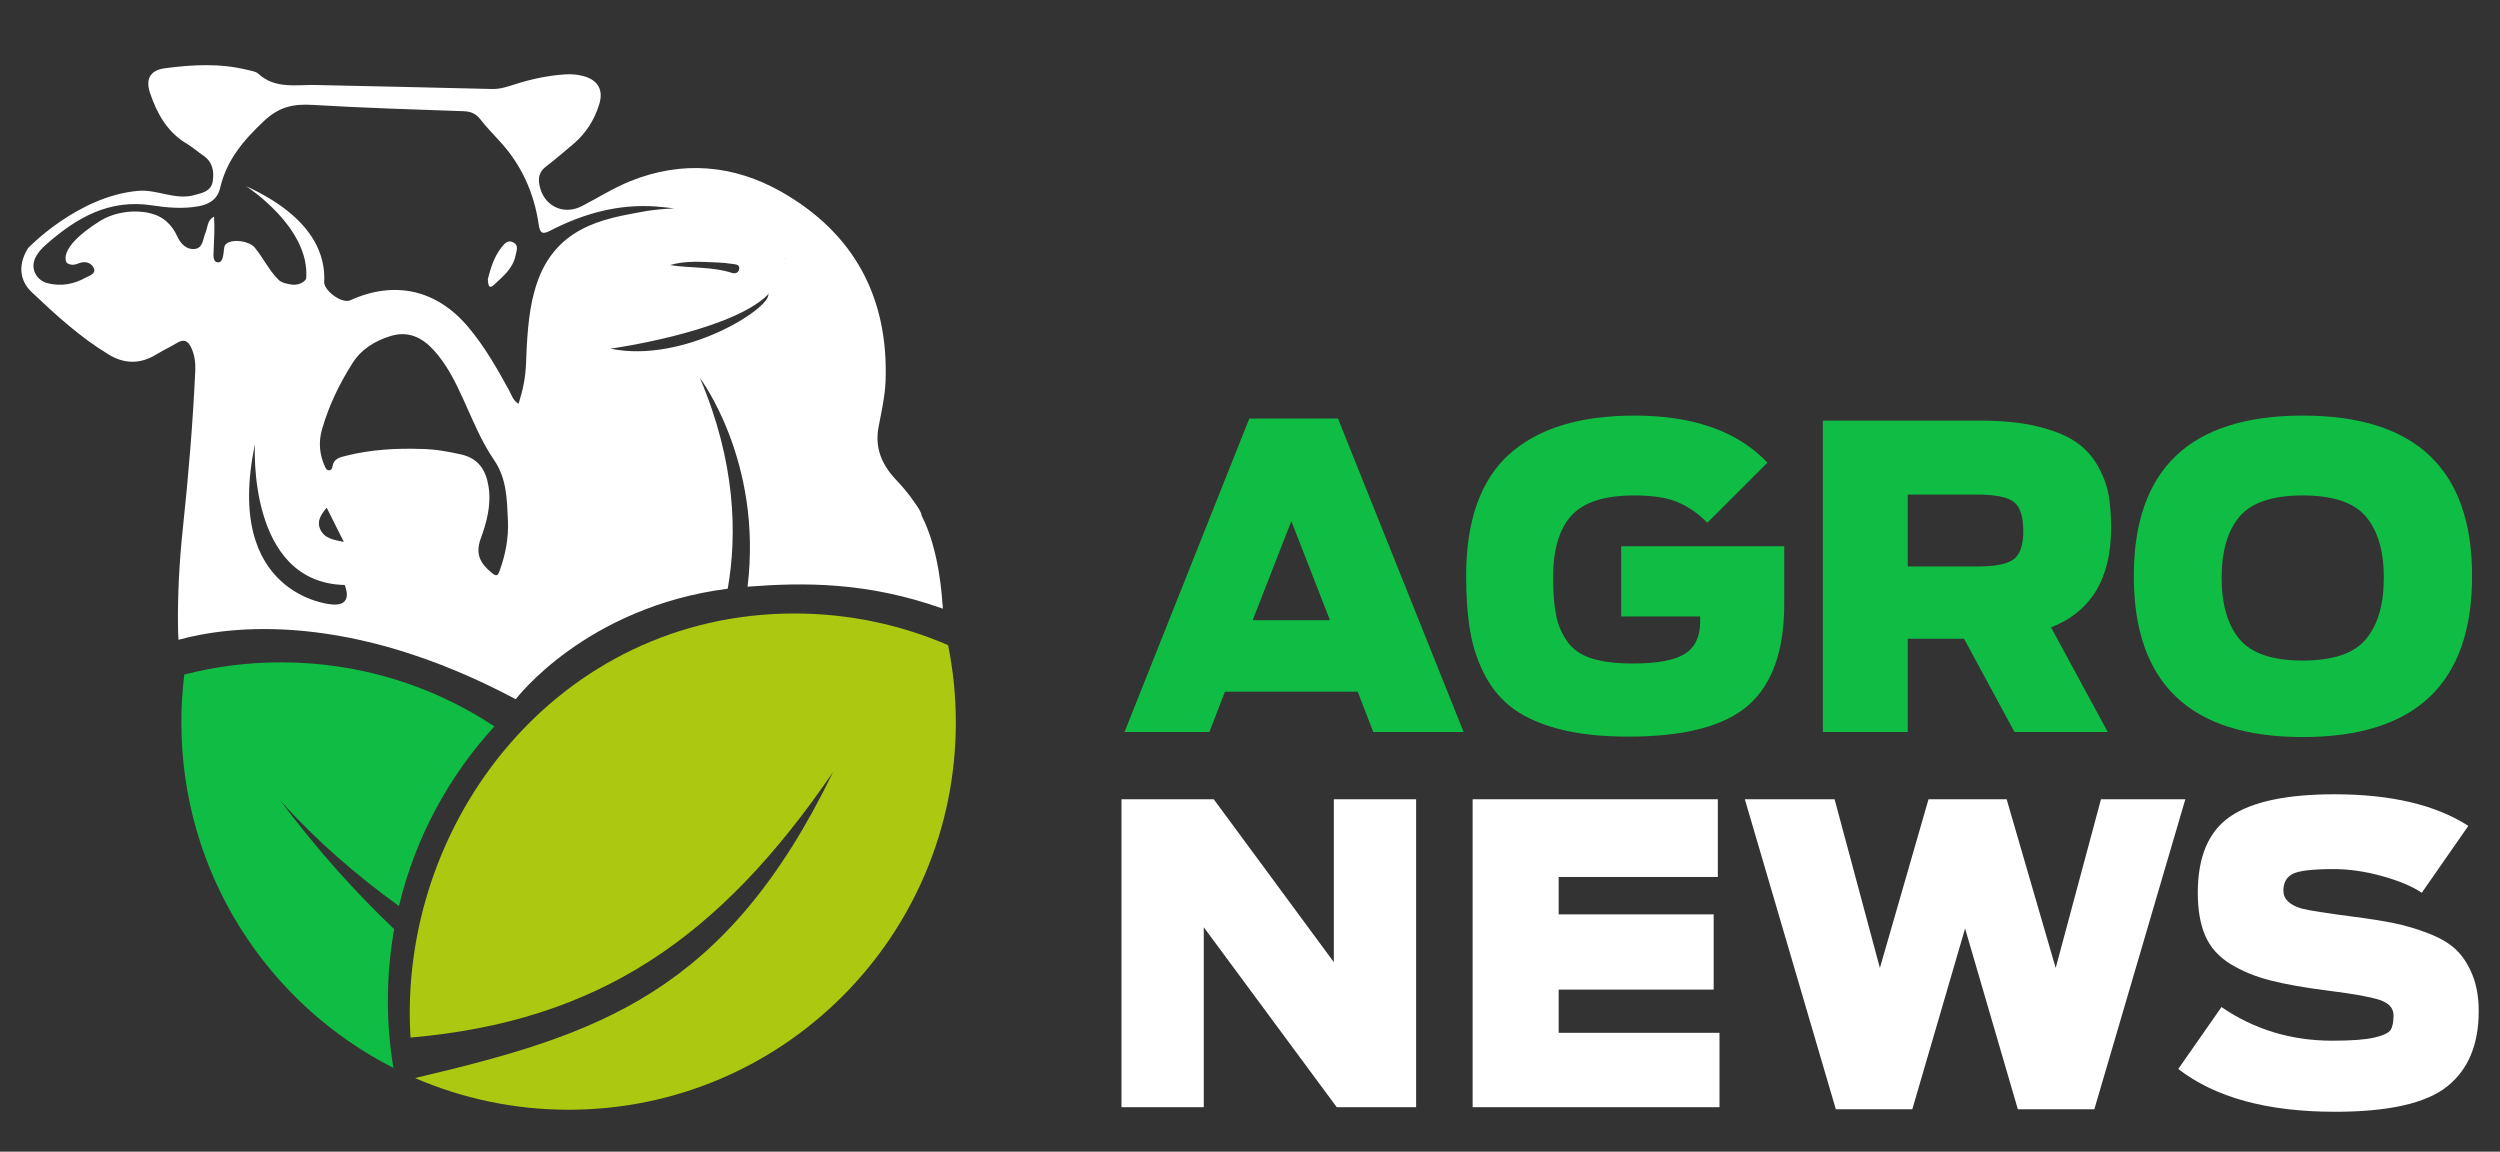
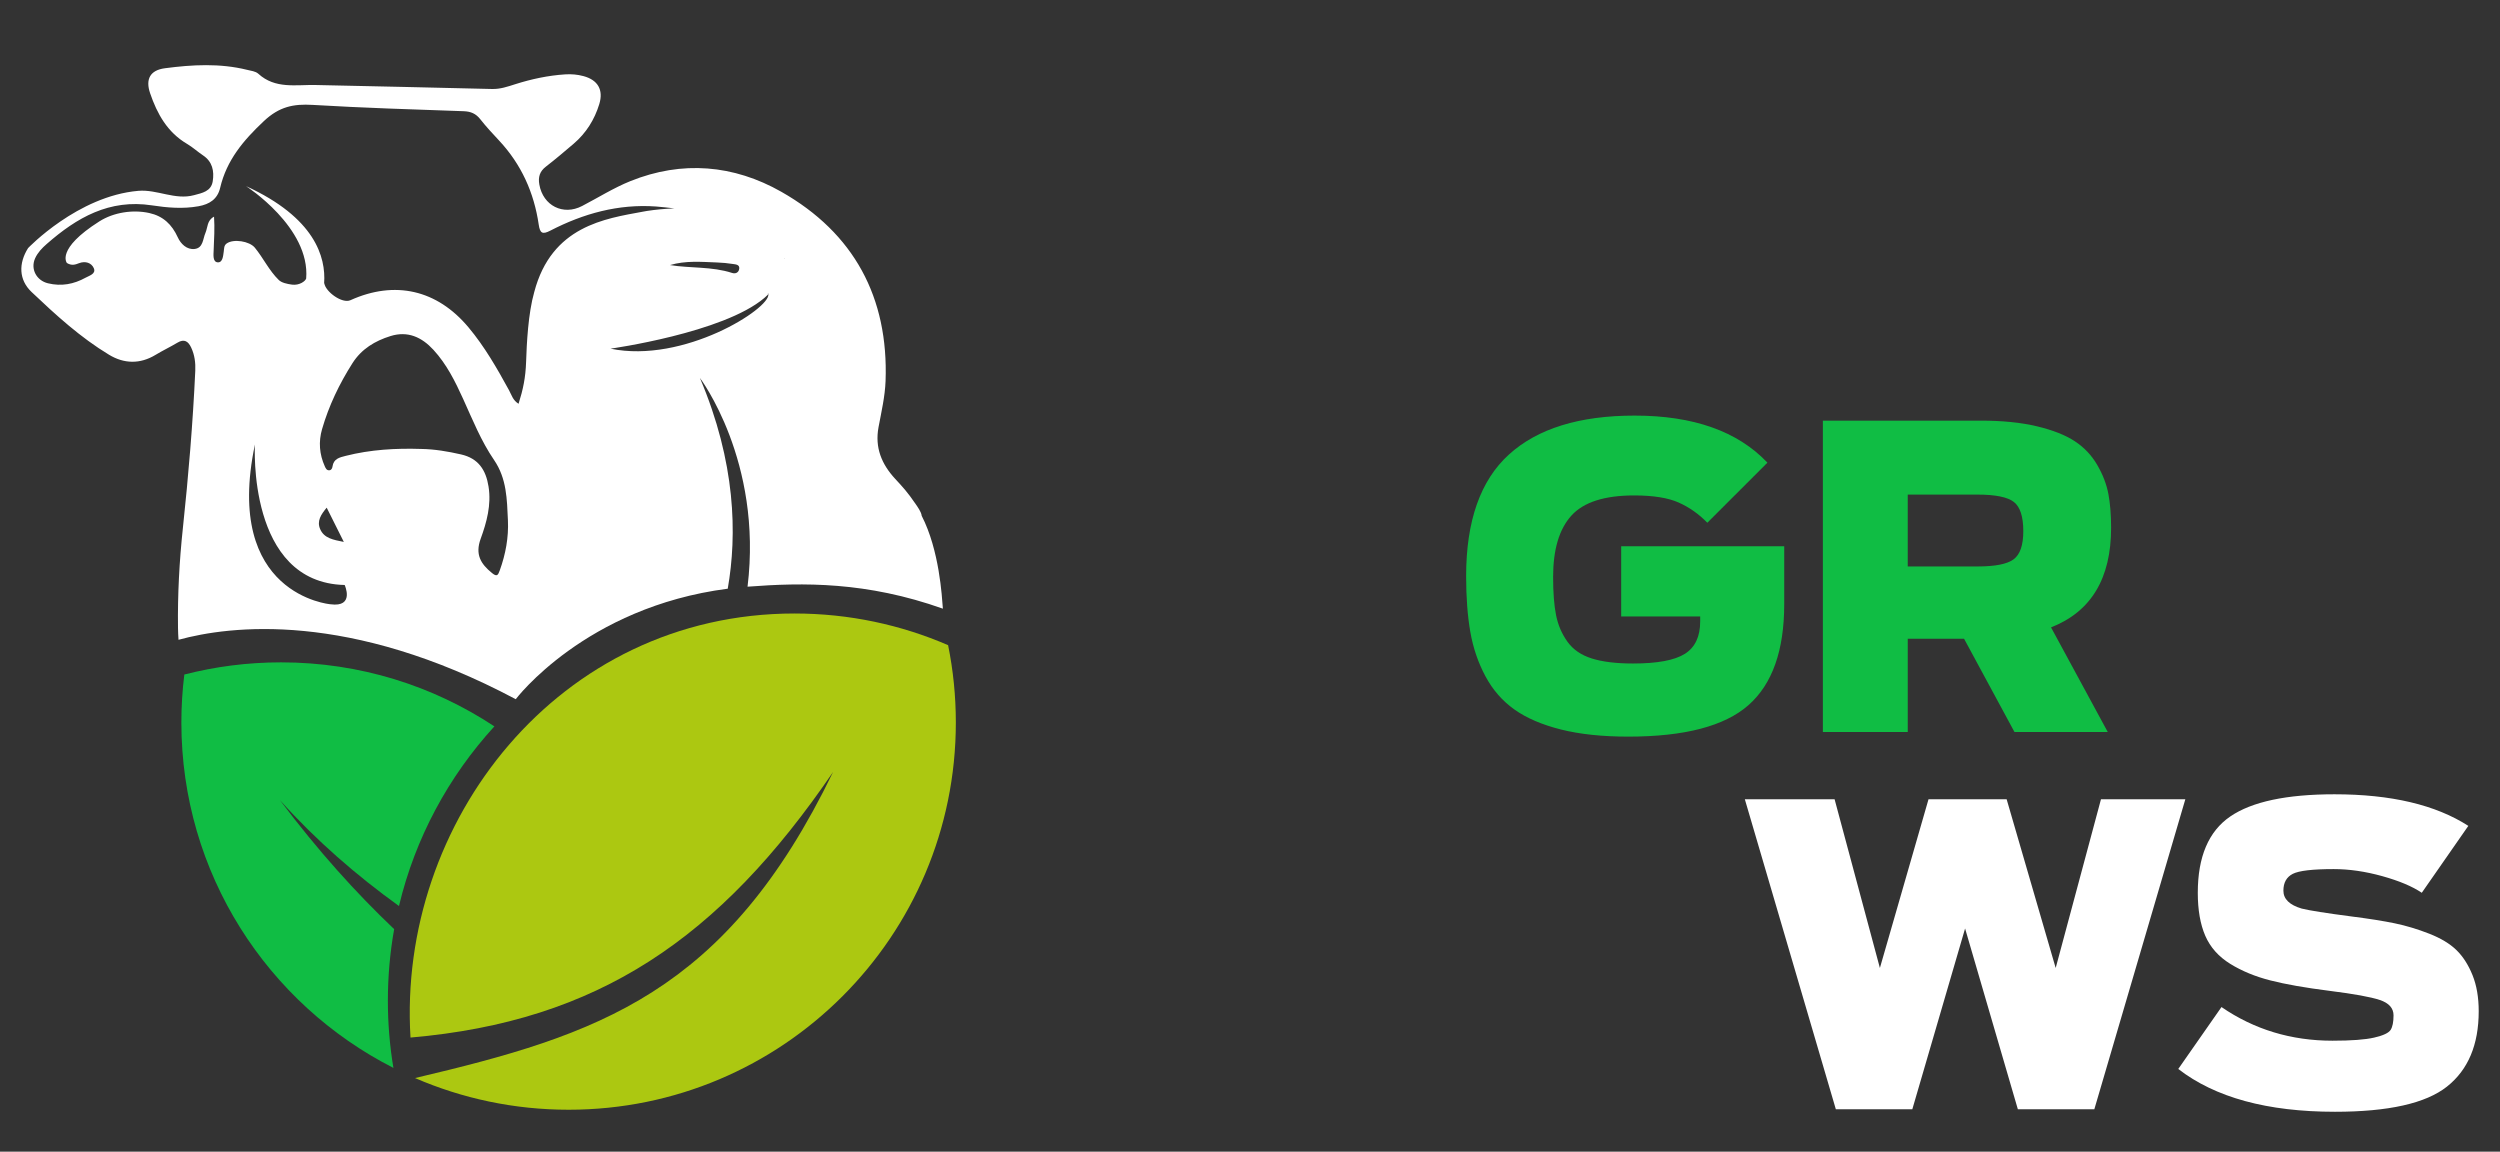
<svg xmlns="http://www.w3.org/2000/svg" xmlns:xlink="http://www.w3.org/1999/xlink" version="1.1" id="Capa_1" x="0px" y="0px" width="699px" height="322px" viewBox="0 0 699 322" enable-background="new 0 0 699 322" xml:space="preserve">
  <rect x="0" y="0" width="699" height="322" fill="#333333" stroke="none" />
-   <path fill="#10BD44" d="M314.414,204.668l34.894-87.644h24.79l35.128,87.644h-25.26l-4.348-11.278h-37.125l-4.348,11.278H314.414z   M350.248,173.416h21.617l-10.809-27.726L350.248,173.416z" />
  <g>
    <defs>
      <rect id="SVGID_1_" x="-218" y="-180.01" width="1146.302" height="644.01" />
    </defs>
    <clipPath id="SVGID_2_">
      <use xlink:href="#SVGID_1_" overflow="visible" />
    </clipPath>
    <path clip-path="url(#SVGID_2_)" fill="#10BD44" d="M455.279,205.96c-7.284,0-13.569-0.667-18.856-1.997   c-5.288-1.331-9.616-3.189-12.982-5.58c-3.368-2.389-6.07-5.481-8.105-9.281c-2.038-3.799-3.448-7.931-4.231-12.396   c-0.782-4.464-1.174-9.672-1.174-15.625c0-15.43,3.995-26.767,11.983-34.013c7.989-7.243,19.698-10.867,35.128-10.867   c16.449,0,28.823,4.388,37.126,13.158l-16.801,16.801c-2.351-2.427-5.014-4.306-7.988-5.638c-2.979-1.333-7.129-1.999-12.454-1.999   c-8.303,0-14.158,1.88-17.565,5.639c-3.405,3.76-5.109,9.479-5.109,17.153c0,4.388,0.273,7.952,0.823,10.691   c0.547,2.742,1.603,5.209,3.172,7.401c1.564,2.195,3.836,3.76,6.812,4.7c2.977,0.938,6.815,1.41,11.515,1.41   c6.813,0,11.648-0.9,14.511-2.703c2.855-1.8,4.287-4.816,4.287-9.046v-1.41h-22.087v-19.621h45.584v16.214   c0,12.923-3.33,22.322-9.986,28.196C482.222,203.022,471.021,205.96,455.279,205.96" />
    <path clip-path="url(#SVGID_2_)" fill="#10BD44" d="M563.248,204.668l-14.1-26.083h-15.742v26.083h-23.732V117.61h44.174   c6.031,0,11.259,0.53,15.686,1.587c4.424,1.058,7.948,2.449,10.572,4.17c2.624,1.725,4.719,3.937,6.286,6.639   c1.566,2.702,2.604,5.404,3.114,8.105c0.508,2.703,0.762,5.857,0.762,9.458c0,14.177-5.6,23.459-16.799,27.845l15.86,29.254   H563.248z M533.406,158.378h19.619c4.857,0,8.185-0.664,9.986-1.997c1.801-1.33,2.703-3.953,2.703-7.871   c0-4.071-0.881-6.793-2.645-8.165c-1.763-1.37-5.15-2.057-10.162-2.057h-19.502V158.378z" />
-     <path clip-path="url(#SVGID_2_)" fill="#10BD44" d="M643.844,206.077c-31.487,0-47.23-14.998-47.23-44.996   c0-29.919,15.743-44.88,47.23-44.88c31.562,0,47.346,14.961,47.346,44.88C691.189,191.079,675.405,206.077,643.844,206.077    M626.162,178.704c3.327,3.993,9.223,5.99,17.682,5.99s14.351-1.997,17.681-5.99c3.328-3.995,4.992-9.712,4.992-17.153   c0-7.44-1.664-13.139-4.992-17.095c-3.33-3.953-9.222-5.933-17.681-5.933s-14.354,1.98-17.682,5.933   c-3.33,3.956-4.993,9.654-4.993,17.095C621.169,168.992,622.832,174.709,626.162,178.704" />
-     <polygon clip-path="url(#SVGID_2_)" fill="#FFFFFF" points="313.567,309.573 313.567,223.474 339.363,223.474 372.942,269.021    372.942,223.474 395.948,223.474 395.948,309.573 373.755,309.573 336.574,259.262 336.574,309.573  " />
-     <polygon clip-path="url(#SVGID_2_)" fill="#FFFFFF" points="411.749,309.573 411.749,223.474 480.303,223.474 480.303,245.202    435.801,245.202 435.801,255.659 479.142,255.659 479.142,276.69 435.801,276.69 435.801,288.774 480.769,288.774 480.769,309.573     " />
    <polygon clip-path="url(#SVGID_2_)" fill="#FFFFFF" points="513.301,310.154 487.855,223.474 512.952,223.474 525.617,270.648    539.213,223.474 561.057,223.474 574.769,270.648 587.433,223.474 611.02,223.474 585.573,310.154 564.194,310.154 549.438,259.61    534.682,310.154  " />
    <path clip-path="url(#SVGID_2_)" fill="#FFFFFF" d="M652.849,310.852c-18.901,0-33.505-3.989-43.806-11.969l12.084-17.312   c9.14,6.274,19.481,9.411,31.024,9.411c5.266,0,9.159-0.289,11.677-0.871c2.517-0.581,4.047-1.297,4.59-2.149   c0.54-0.852,0.814-2.207,0.814-4.066c0-2.014-1.279-3.446-3.835-4.3c-2.558-0.851-7.244-1.702-14.061-2.556   c-6.738-0.852-12.239-1.819-16.499-2.905c-4.261-1.083-8.017-2.633-11.271-4.647c-3.253-2.014-5.577-4.628-6.972-7.843   c-1.394-3.214-2.092-7.223-2.092-12.025c0-10.07,3.021-17.178,9.063-21.322c6.042-4.144,15.762-6.216,29.165-6.216   c15.803,0,28.271,2.944,37.414,8.831l-13.015,18.707c-2.634-1.782-6.313-3.33-11.039-4.648c-4.725-1.316-9.257-1.975-13.594-1.975   c-5.887,0-9.702,0.446-11.444,1.336c-1.742,0.891-2.614,2.46-2.614,4.706c0,2.323,1.703,3.989,5.112,4.997   c2.167,0.542,6.815,1.276,13.942,2.208c4.881,0.619,8.908,1.258,12.084,1.917c3.175,0.657,6.392,1.626,9.646,2.902   c3.253,1.278,5.789,2.81,7.609,4.591c1.82,1.782,3.312,4.106,4.475,6.971c1.16,2.867,1.741,6.236,1.741,10.109   c0,9.374-2.962,16.403-8.888,21.089C678.236,308.509,667.797,310.852,652.849,310.852" />
    <path clip-path="url(#SVGID_2_)" fill-rule="evenodd" clip-rule="evenodd" fill="#ACC811" d="M265.09,180.389   c1.416,6.987,2.161,14.217,2.161,21.622c0,59.796-48.474,108.271-108.27,108.271c-15.257,0-29.774-3.163-42.94-8.857   c51.168-12.082,86.854-23.557,116.888-85.578c-31.775,46.569-65.676,69.7-118.152,74.256   c-3.696-60.057,41.203-118.569,107.375-118.569C237.408,171.533,251.924,174.695,265.09,180.389" />
    <path clip-path="url(#SVGID_2_)" fill-rule="evenodd" clip-rule="evenodd" fill="#10BD44" d="M109.996,298.588   c-35.18-17.88-59.285-54.412-59.285-96.577c0-4.541,0.282-9.017,0.826-13.411c8.646-2.225,17.711-3.407,27.052-3.407   c22.039,0,42.536,6.592,59.638,17.901c-12.789,13.985-22.13,31.176-26.676,50.227c-11.856-8.542-23.127-18.293-33.302-29.624   c10.721,14.263,21.348,26.005,31.957,36.091c-1.154,6.498-1.758,13.187-1.758,20.017   C108.448,286.098,108.964,292.383,109.996,298.588" />
-     <path clip-path="url(#SVGID_2_)" fill="#FFFFFF" d="M143.571,67.804c-1.671-0.915-2.634,0.44-3.482,1.54   c-1.953,2.529-2.873,5.519-3.696,8.733c0.087,0.549,0.025,1.331,0.353,1.878c0.281,0.471,0.894,0.13,1.288-0.241   c2.562-2.409,5.413-4.613,6.134-8.364C144.408,70.103,145.1,68.643,143.571,67.804" />
    <path clip-path="url(#SVGID_2_)" fill="#FFFFFF" d="M256.025,140.943c-2.332-3.423-3.667-4.824-5.723-7.049   c-3.795-4.107-5.729-8.739-4.667-14.441c0.797-4.283,1.81-8.59,1.969-12.916c0.857-23.401-8.853-41.391-29.148-52.916   c-13.298-7.55-27.72-8.815-42.198-2.981c-4.677,1.885-9.011,4.622-13.507,6.96c-5.304,2.757-10.895-0.089-11.947-5.978   c-0.38-2.125,0.092-3.693,1.835-5.039c2.647-2.046,5.2-4.216,7.746-6.387c3.486-2.974,5.843-6.736,7.173-11.083   c1.227-4.014-0.42-6.764-4.425-7.834c-1.679-0.449-3.358-0.598-5.114-0.484c-4.787,0.312-9.416,1.305-13.976,2.753   c-2.105,0.669-4.159,1.397-6.493,1.334c-16.423-0.437-32.85-0.73-49.274-1.112c-5.515-0.128-11.309,1.183-16.057-3.157   c-0.751-0.686-2.054-0.823-3.132-1.089c-7.619-1.881-15.32-1.45-22.973-0.443c-4.136,0.545-5.49,3.04-4.14,6.995   c1.967,5.766,4.833,10.927,10.344,14.166c1.565,0.92,2.924,2.182,4.44,3.195c2.654,1.773,3.165,4.384,2.728,7.225   c-0.441,2.871-2.977,3.295-5.219,3.905c-5.326,1.447-10.326-1.655-15.567-1.21C21.75,54.792,7.85,69.369,7.85,69.369   c-2.685,4.27-2.625,8.853,0.982,12.275c6.75,6.404,13.655,12.721,21.674,17.556c4.184,2.523,8.635,2.659,12.99,0.017   c1.992-1.208,4.111-2.205,6.11-3.402c1.896-1.137,3.006-0.41,3.837,1.342c0.985,2.074,1.258,4.296,1.156,6.53   c-0.676,14.693-1.913,29.353-3.466,43.969c-0.989,9.301-1.488,18.552-1.363,27.905c0.015,1.11,0.07,2.219,0.141,3.323   c14.33-3.934,47.694-8.164,94.292,16.611c0,0,19.414-25.754,59.273-30.897c2.652-15.136,2.258-35.308-7.783-58.928   c0,0,17.603,23.222,13.321,58.363c15.587-1.188,33.24-1.438,54.617,6.148c-0.278-3.459-0.958-16.294-5.93-25.976   C257.626,143.182,256.463,141.583,256.025,140.943 M200.457,73.385c1.512,0.056,3.028,0.196,4.521,0.431   c0.727,0.113,1.836,0.16,1.718,1.274c-0.114,1.071-0.97,1.559-2.013,1.221c-5.664-1.836-11.595-1.266-17.361-2.196   C191.681,72.822,196.077,73.223,200.457,73.385 M92.372,168.951c0,0-29.962-2.574-21.093-44.677c0,0-2.247,38.667,25.093,39.289   C96.372,163.562,99.279,169.893,92.372,168.951 M91.344,141.943c1.589,3.178,3.048,6.101,4.788,9.581   c-3.006-0.604-5.512-1.021-6.62-3.594C88.54,145.673,89.75,143.859,91.344,141.943 M139.742,159.463   c-0.499,1.387-0.785,1.894-2.2,0.739c-3.144-2.565-4.742-5.186-3.142-9.578c1.679-4.606,3.006-9.451,2.199-14.565   c-0.734-4.644-2.828-7.9-7.691-9.002c-3.673-0.833-7.354-1.473-11.131-1.53c-7.112-0.234-14.167,0.175-21.106,1.929   c-1.726,0.437-3.401,0.808-3.703,2.975c-0.075,0.521-0.314,1.027-0.903,1.065c-0.733,0.048-1.011-0.576-1.256-1.123   c-1.515-3.369-1.781-6.866-0.758-10.393c1.901-6.564,4.828-12.66,8.497-18.43c2.547-4.005,6.315-6.238,10.646-7.588   c4.809-1.498,8.732,0.3,11.992,3.848c3.693,4.016,6.094,8.85,8.312,13.74c2.64,5.819,5.037,11.802,8.64,17.064   c3.579,5.229,3.601,11.02,3.877,16.842C142.241,150.26,141.374,154.924,139.742,159.463 M149.371,81.671   c-1.694,5.931-2.109,14.401-2.274,19.531c-0.141,4.363-0.854,7.747-2.11,11.698c-1.595-0.975-1.965-2.511-2.654-3.772   c-3.36-6.143-6.836-12.216-11.347-17.605c-8.802-10.519-20.59-13.196-33.018-7.581c-2.271,1.025-6.896-2.307-7.296-4.719   l-0.046-0.012c0.538-7.343-2.59-18.347-21.835-27.168c0,0,18.011,11.536,16.812,25.865l-0.015-0.003   c-0.225,0.725-1.904,1.95-3.93,1.68c-1.423-0.189-2.923-0.527-3.714-1.298c-2.714-2.644-4.308-6.127-6.686-9.03   c-1.513-1.848-6.005-2.541-7.898-1.166c-0.764,0.556-0.683,1.408-0.795,2.2c-0.18,1.294-0.298,3.219-1.751,3.056   c-1.36-0.153-1.128-2.112-1.076-3.39c0.124-3.104,0.321-6.206,0.109-9.376c-1.996,1.038-1.741,3.013-2.404,4.536   c-0.739,1.701-0.623,4.196-2.992,4.493c-2.241,0.28-3.928-1.455-4.742-3.245c-1.644-3.609-4.106-5.952-7.972-6.802   c-4.578-1.009-9.968-0.193-13.954,2.338c-12.295,7.801-9.07,11.638-9.07,11.638c1.345,0.823,2.376,0.441,3.373,0.055   c1.792-0.694,3.485-0.098,4.137,1.386c0.697,1.591-1.237,2.08-2.302,2.669c-3.289,1.817-6.76,2.476-10.518,1.561   c-3.211-0.782-4.939-4.004-3.582-6.994c0.734-1.614,1.93-2.844,3.228-3.983c8.415-7.39,17.533-12.639,29.437-10.811   c4.259,0.654,8.643,1.037,13.018,0.248c3.099-0.558,5.309-1.996,6.05-5.146c1.815-7.727,6.461-13.243,12.214-18.652   c4.321-4.06,8.278-4.86,13.634-4.54c14.071,0.842,28.166,1.27,42.254,1.766c1.993,0.07,3.405,0.678,4.638,2.249   c1.624,2.07,3.429,4.006,5.229,5.931c6.235,6.664,9.802,14.6,11.108,23.554c0.359,2.468,1.087,2.769,3.249,1.652   c9.254-4.783,19.019-7.497,29.551-6.744c1.717,0.123,3.427,0.35,5.14,0.529c-2.648,0.1-5.234,0.337-7.749,0.727   c-0.005,0.001-0.009,0.002-0.013,0.003c-0.374,0.058-0.741,0.132-1.112,0.198C169.271,61.128,154.221,63.158,149.371,81.671   C150.038,82.043,149.371,81.671,149.371,81.671 M170.694,97.487c0,0,31.524-4.386,43.049-14.203   c0.47-0.422,0.831-0.763,1.092-1.014C215.375,86.262,191.136,101.716,170.694,97.487 M214.872,82.239   c-0.011,0.01-0.016,0.01-0.025,0.019c0.005-0.006,0.016-0.016,0.022-0.021c-0.012-0.008-0.023-0.017-0.034-0.025   c0.003,0.017-0.003,0.038,0,0.055c-0.29,0.239-0.098-0.55,0-0.055c0.026-0.023,0.054-0.047,0.081-0.07L214.872,82.239z    M219.288,72.426c-0.006-0.013-0.009-0.024-0.014-0.036c-0.024-0.055,0.094-0.171,0.146-0.258L219.288,72.426z" />
  </g>
</svg>